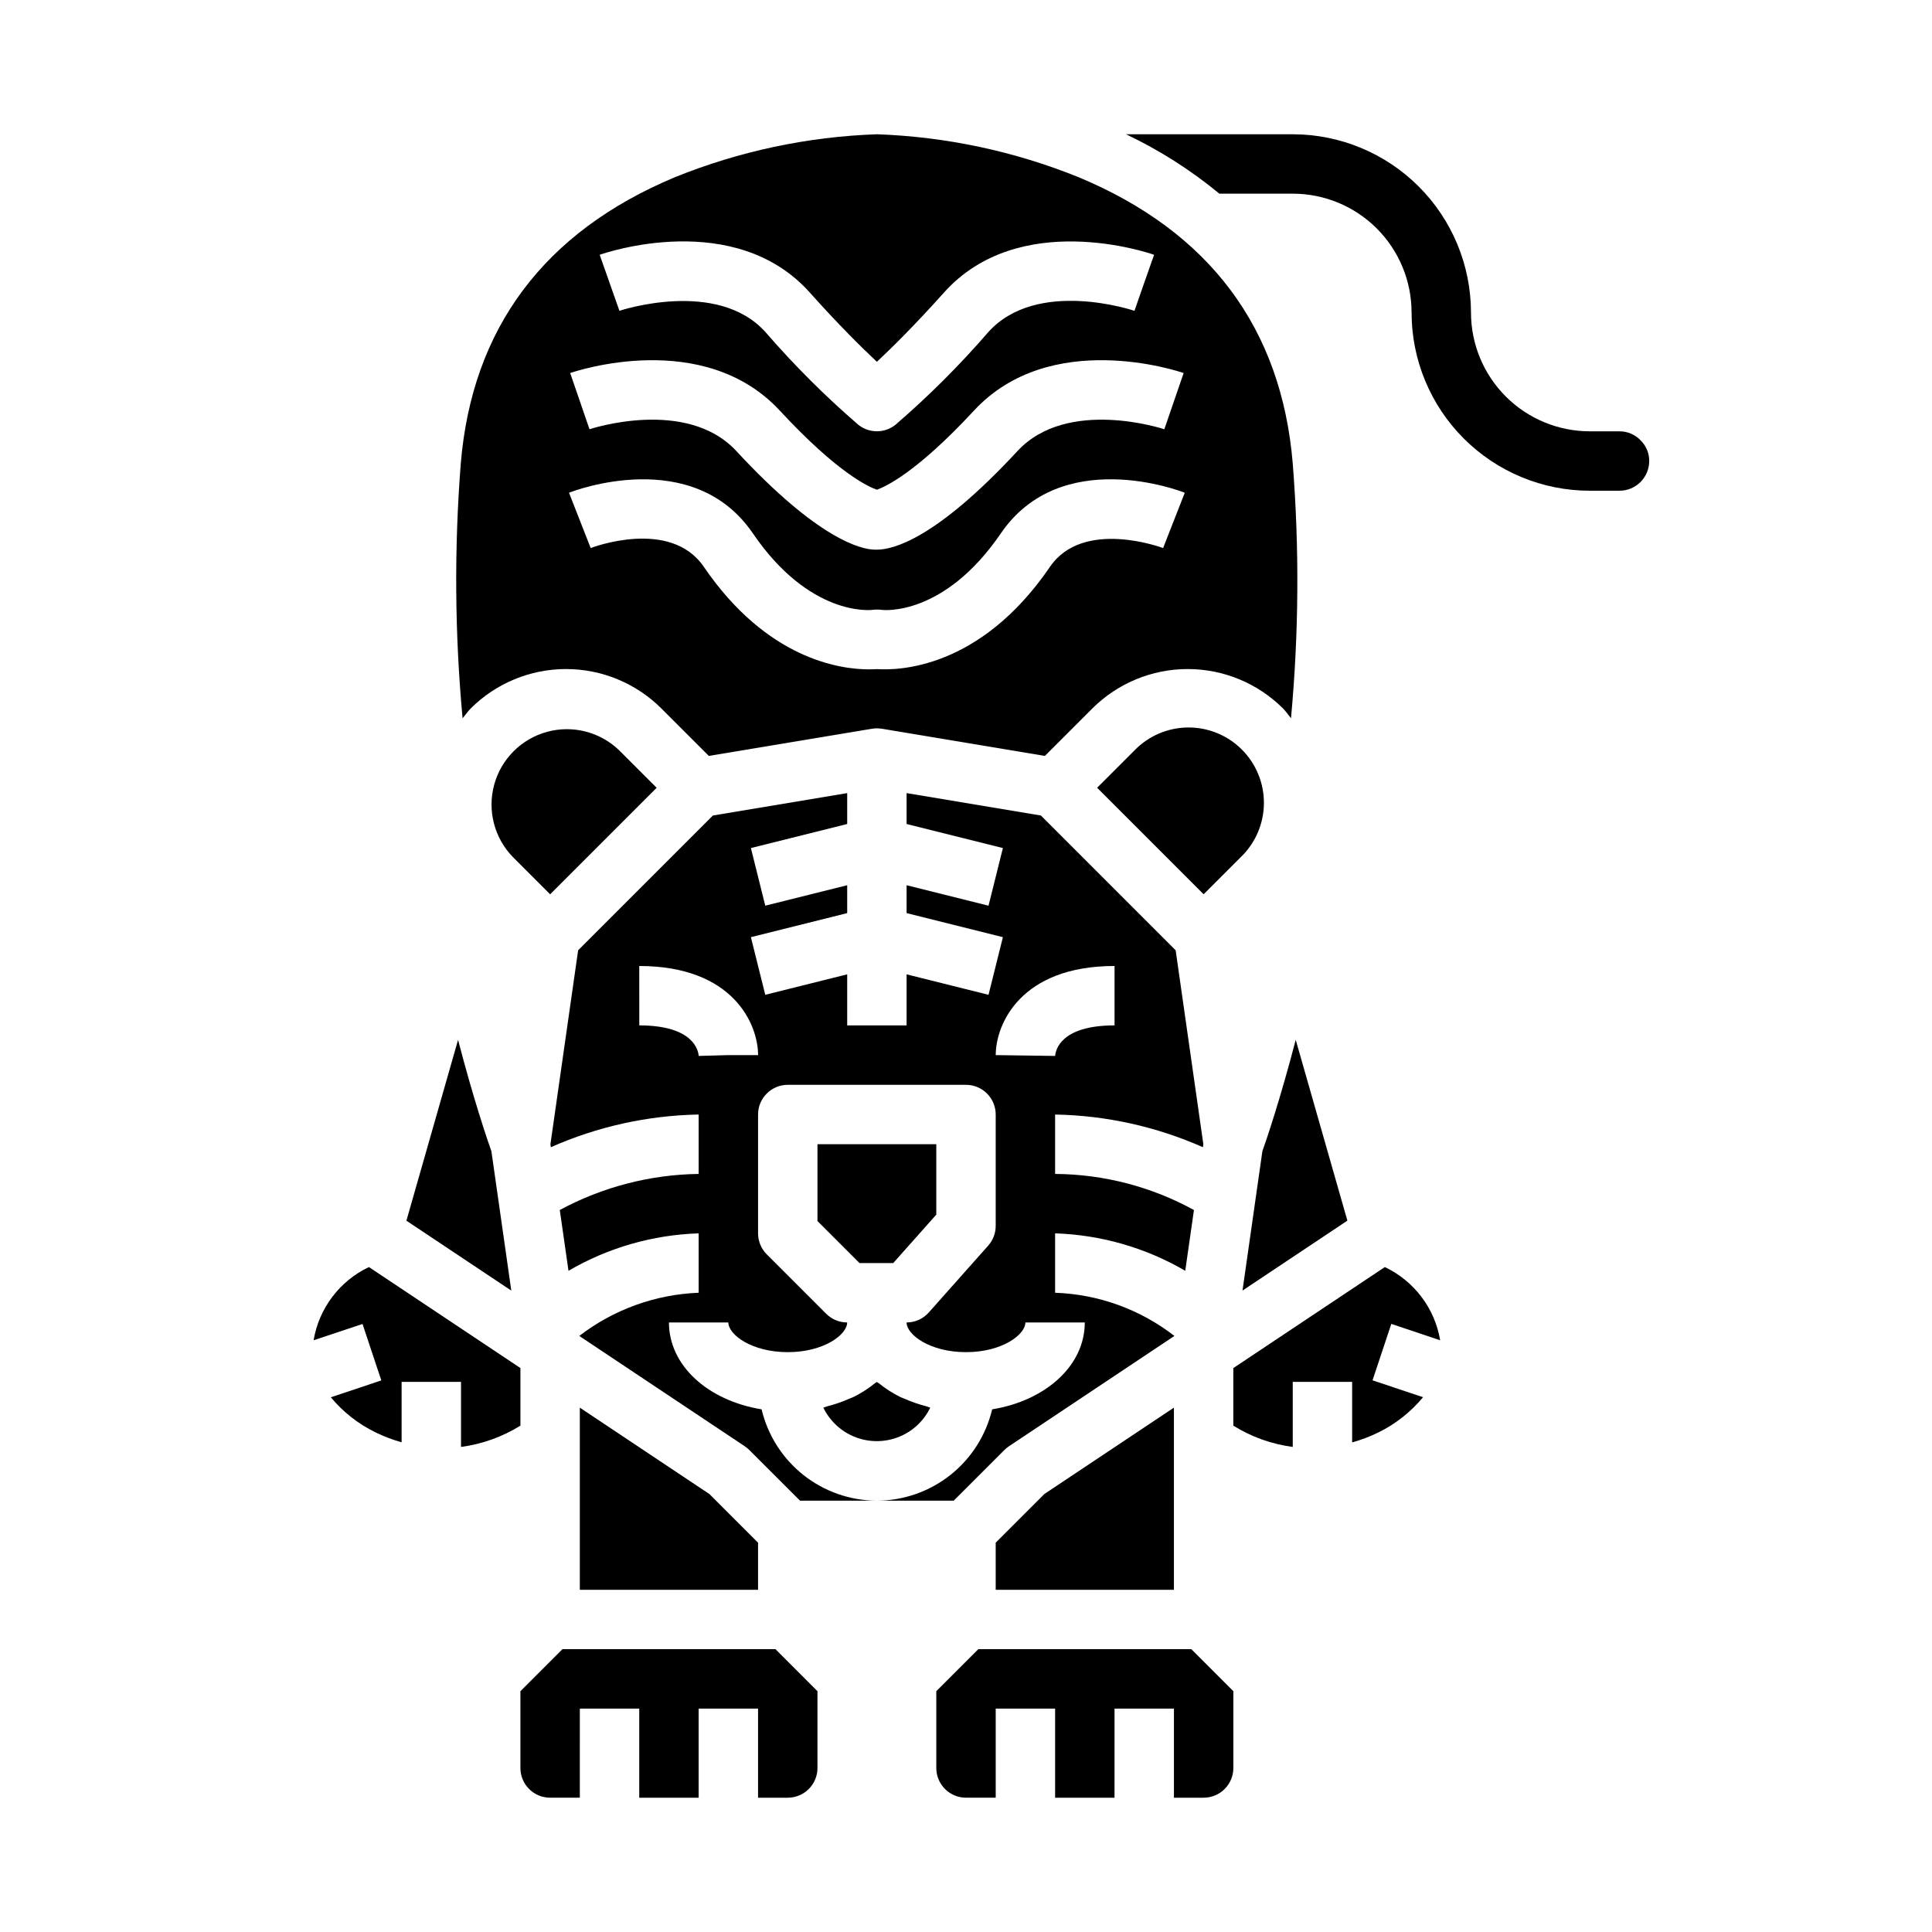
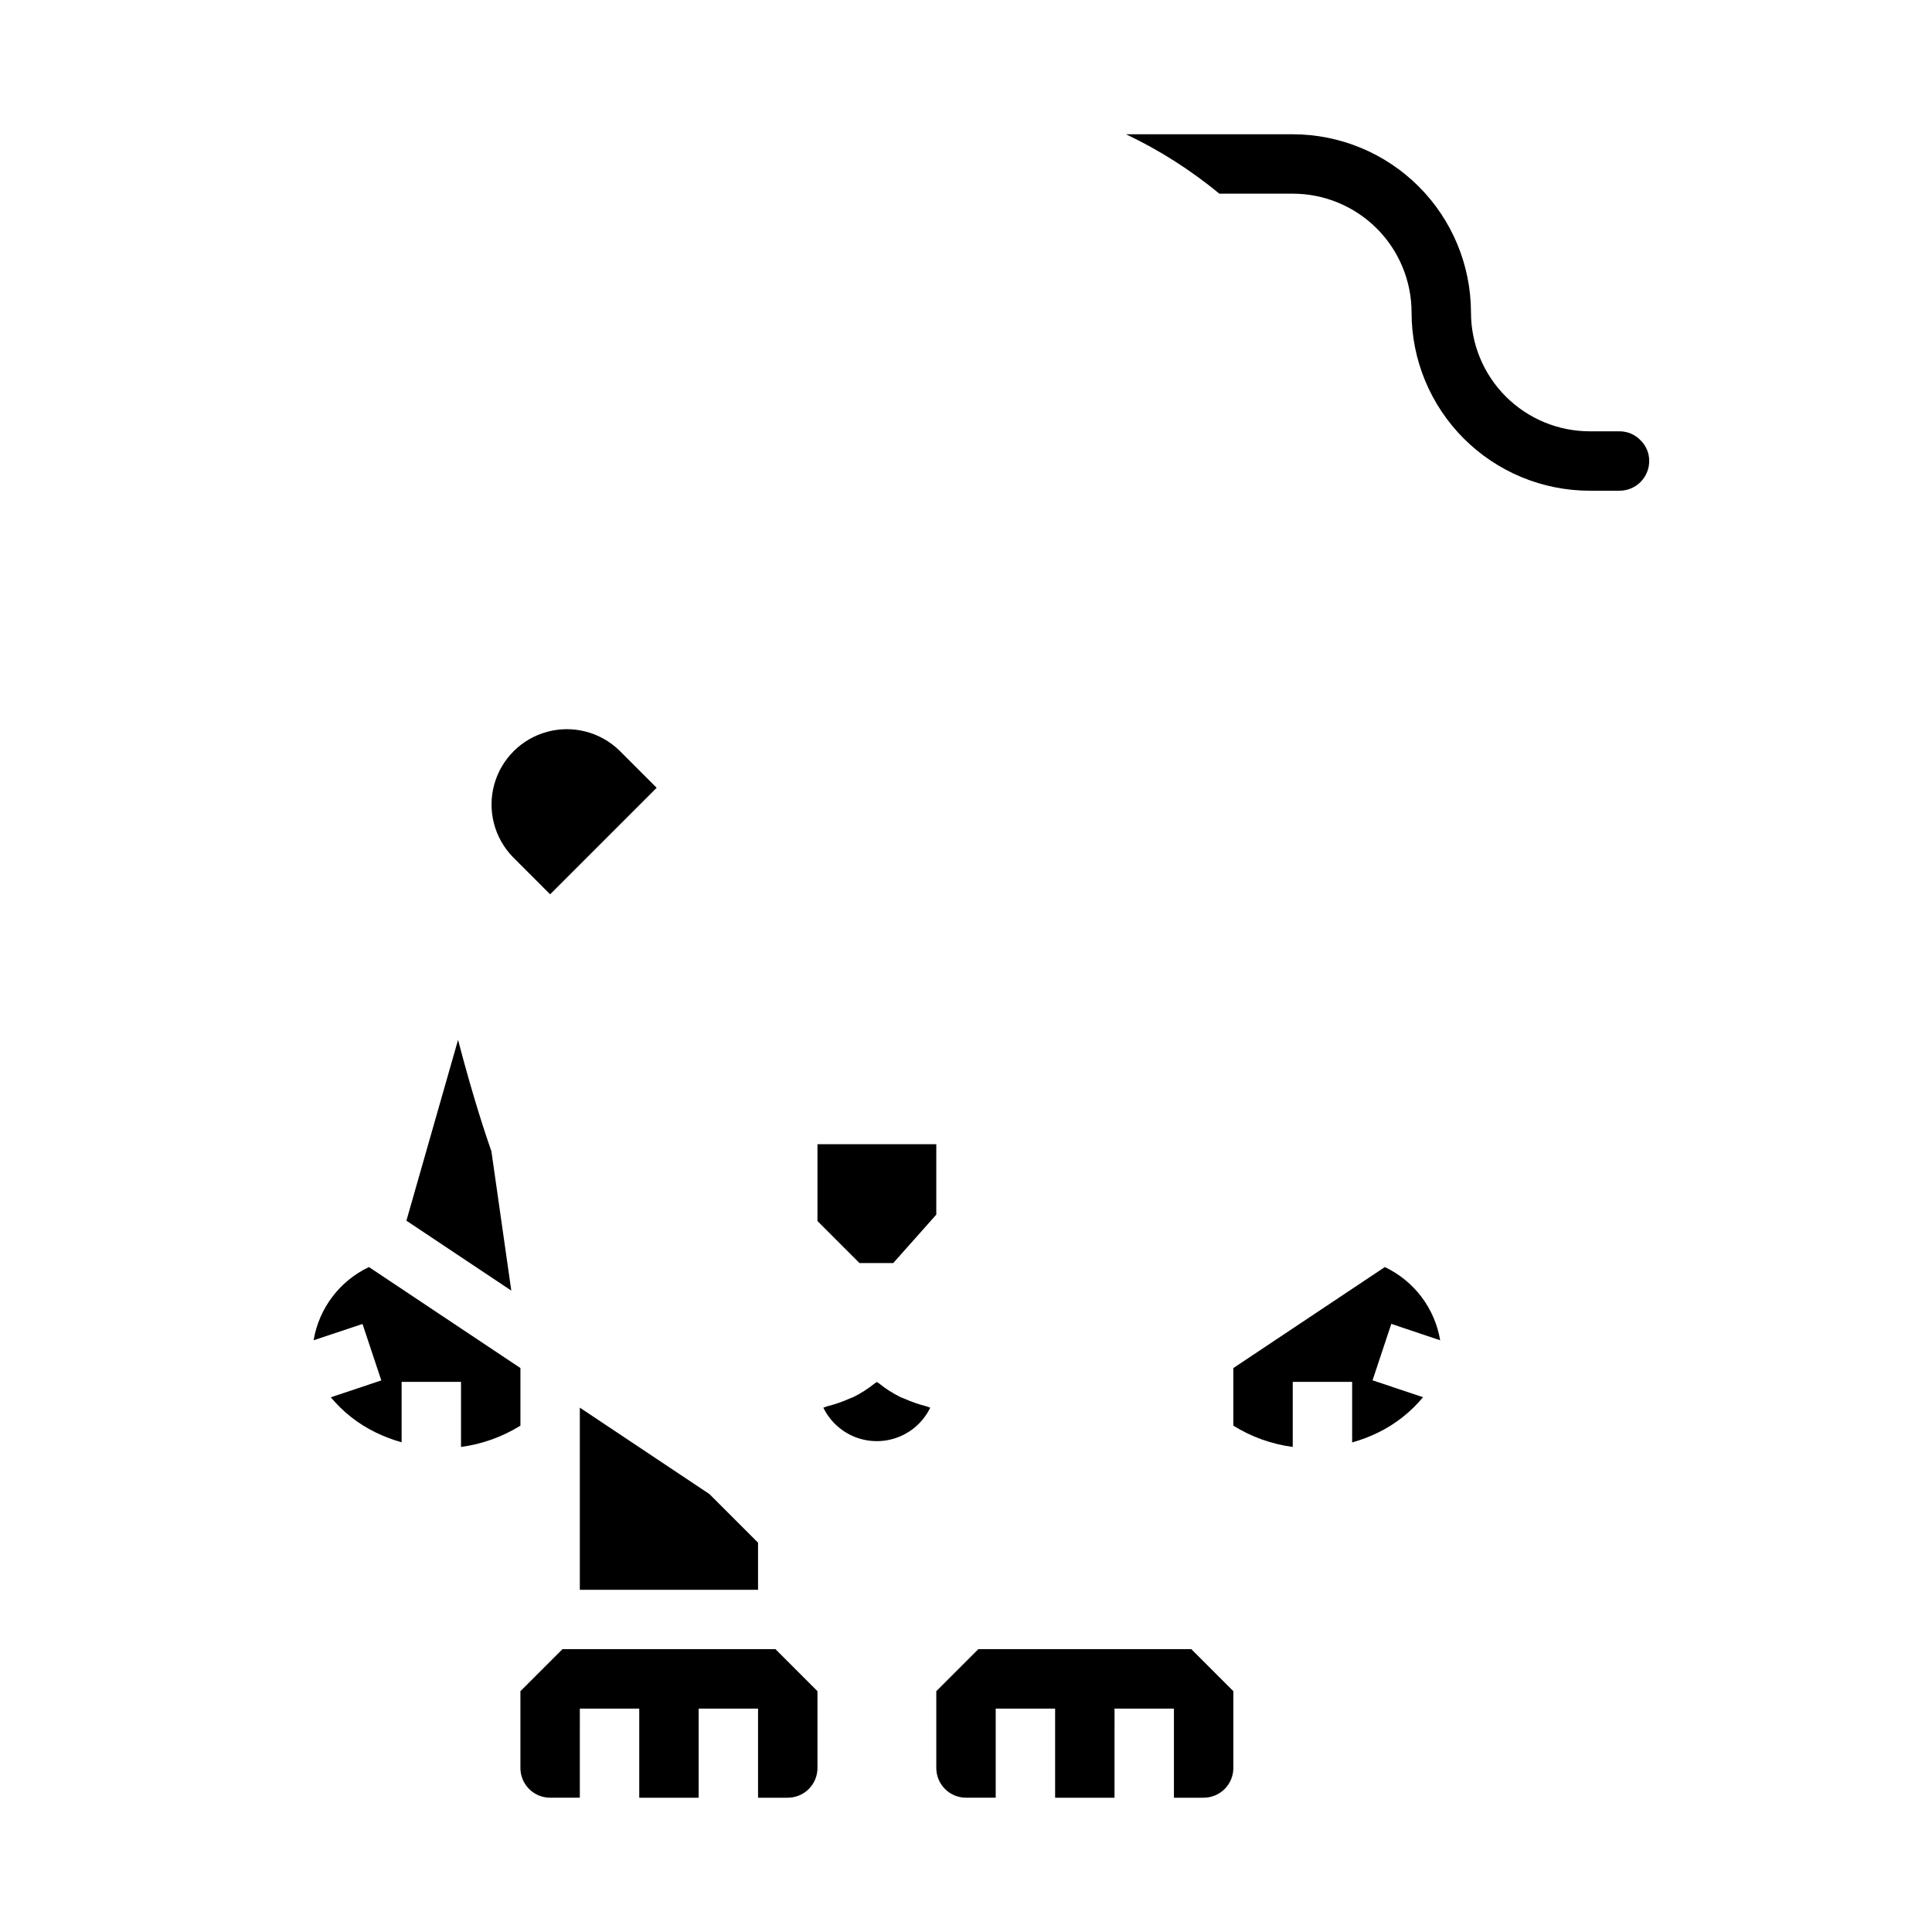
<svg xmlns="http://www.w3.org/2000/svg" fill="#000000" width="800px" height="800px" version="1.1" viewBox="144 144 512 512">
  <g>
-     <path d="m407.87 565.31h47.23v-48.273l-34.344 22.902-12.887 12.883z" />
    <path d="m297.66 517.04v48.273h47.23v-12.488l-12.887-12.883z" />
    <path d="m318.02 352.77-9.902-9.902c-5.07-4.91-12.355-6.781-19.16-4.918-6.809 1.863-12.125 7.18-13.988 13.988-1.863 6.805 0.008 14.09 4.918 19.16l9.902 9.902z" />
    <path d="m380.72 478.72 11.406-12.832v-18.656h-31.488v20.355l11.133 11.133z" />
-     <path d="m462.79 448.02 0.109-0.789-7.336-51.387-35.723-35.727-35.582-5.934v8.188l25.52 6.375-3.809 15.273-21.711-5.426v7.391l25.52 6.375-3.809 15.273-21.711-5.422v13.531h-15.742v-13.531l-21.711 5.422-3.809-15.273 25.52-6.375v-7.391l-21.711 5.422-3.809-15.273 25.52-6.371v-8.188l-35.582 5.934-35.723 35.723-7.34 51.391 0.109 0.789h0.004c12.348-5.469 25.668-8.414 39.168-8.66v15.742c-12.855 0.172-25.484 3.453-36.801 9.559l2.305 16.105h0.004c10.496-6.117 22.352-9.527 34.492-9.918v15.742c-11.477 0.445-22.531 4.445-31.637 11.445l43.855 29.238c0.43 0.289 0.832 0.617 1.195 0.984l13.461 13.438h20.359c-7.07-0.02-13.93-2.418-19.473-6.809-5.543-4.391-9.445-10.52-11.078-17.398-14.203-2.312-24.555-11.578-24.555-23.027h15.742c0 3.211 6.133 7.871 15.742 7.871 9.613 0 15.742-4.66 15.742-7.871h0.008c-2.09 0-4.09-0.828-5.566-2.305l-15.742-15.742h-0.004c-1.477-1.477-2.305-3.481-2.305-5.566v-31.488c0-4.348 3.523-7.871 7.871-7.871h47.234c2.086 0 4.09 0.828 5.566 2.305 1.477 1.477 2.305 3.477 2.305 5.566v29.52c-0.004 1.926-0.711 3.785-1.992 5.227l-15.742 17.711c-1.496 1.684-3.633 2.644-5.883 2.644 0 3.211 6.133 7.871 15.742 7.871 9.613 0 15.742-4.66 15.742-7.871h15.742c0 11.445-10.352 20.711-24.555 23.027h0.008c-1.637 6.879-5.539 13.008-11.078 17.398-5.543 4.391-12.402 6.789-19.473 6.809h20.355l13.438-13.438c0.367-0.367 0.766-0.695 1.199-0.984l43.855-29.238c-9.074-7.043-20.137-11.047-31.617-11.445v-15.742c12.141 0.395 23.992 3.801 34.488 9.918l2.305-16.098h0.004c-11.281-6.199-23.926-9.484-36.797-9.566v-15.742c13.504 0.246 26.824 3.191 39.172 8.66zm-125.76-24.406-7.871 0.219c-0.094-1.348-1.258-8.094-15.742-8.094l-0.004-15.738c24.906 0 31.488 15.445 31.488 23.617zm86.594 0.219-15.746-0.219c0-8.172 6.582-23.617 31.488-23.617v15.742c-14.492 0.004-15.656 6.75-15.746 8.098z" />
-     <path d="m268.76 331.73c6.703-6.676 15.781-10.426 25.242-10.426 9.465 0 18.543 3.75 25.246 10.426l12.594 12.594 43.242-7.203v0.004c0.855-0.141 1.73-0.141 2.582 0l43.242 7.203 12.594-12.594v-0.004c6.707-6.676 15.785-10.426 25.246-10.426 9.465 0 18.543 3.75 25.246 10.426 0.789 0.789 1.418 1.746 2.133 2.621v0.004c2.078-22.457 2.234-45.047 0.465-67.527-2.992-35.855-22.043-61.402-56.742-75.863-17.02-6.883-35.117-10.734-53.465-11.383-18.371 0.641-36.488 4.492-53.531 11.383-34.637 14.484-53.75 40.004-56.742 75.863-1.762 22.48-1.598 45.07 0.48 67.527 0.75-0.875 1.355-1.805 2.168-2.625zm89.875-110.17c7.672 8.582 13.812 14.629 17.75 18.32 3.938-3.691 10.078-9.738 17.75-18.316 19.918-22.277 54.254-10.555 55.711-10.043l-2.613 7.418-2.59 7.43c-0.25-0.078-25.883-8.73-38.777 5.691v0.004c-7.57 8.738-15.766 16.918-24.52 24.473-2.891 2.344-7.031 2.344-9.922 0-8.754-7.555-16.949-15.734-24.52-24.473-12.77-14.297-38.504-5.785-38.754-5.699l-5.227-14.848c1.457-0.512 35.793-12.258 55.711 10.043zm-7.965 31.27c15.277 16.492 23.504 20.191 25.715 20.953 2.211-0.789 10.438-4.473 25.719-20.957 20.223-21.852 54.137-10.461 55.57-9.965l-5.117 14.895c-0.25-0.086-25.68-8.492-38.91 5.769-21.68 23.41-33.062 26.137-37.227 26.137h-0.504c-3.684 0-15.105-2.715-36.785-26.137-13.234-14.266-38.66-5.856-38.91-5.769l-5.117-14.895c1.418-0.496 35.332-11.887 55.562 9.969zm-7.141 32.527c15.043 22.043 31.094 20.355 31.762 20.254 0.766-0.098 1.539-0.098 2.305 0 0.59 0.117 16.609 1.738 31.645-20.27 15.949-23.301 47.438-11.297 48.738-10.754l-5.746 14.656c-0.18-0.07-21.168-7.934-29.984 4.977-18.602 27.238-40.445 27.473-45.863 27.094-0.543 0.039-1.25 0.07-2.117 0.07-7.652 0-27.023-2.676-43.746-27.168-8.918-13.051-29.773-5.07-29.984-4.977l-5.746-14.656c1.297-0.539 32.836-12.543 48.734 10.773z" />
-     <path d="m472.88 371.09c3.84-3.723 6.027-8.832 6.07-14.18 0.043-5.352-2.066-10.492-5.848-14.273-3.781-3.785-8.926-5.891-14.273-5.848s-10.457 2.231-14.18 6.07l-9.902 9.902 28.23 28.23z" />
    <path d="m383.59 514.63c-0.324-0.148-0.684-0.242-1-0.402-2.019-1-3.918-2.219-5.668-3.637-0.156-0.125-0.387-0.211-0.543-0.348-0.156 0.133-0.387 0.219-0.543 0.348-1.75 1.418-3.652 2.637-5.668 3.637-0.316 0.156-0.676 0.25-1 0.402-1.926 0.855-3.918 1.543-5.961 2.062-0.355 0.086-0.652 0.27-1.016 0.348v-0.004c1.73 3.566 4.738 6.352 8.43 7.797 3.691 1.445 7.793 1.445 11.484 0 3.688-1.445 6.699-4.231 8.426-7.797-0.363-0.078-0.66-0.262-1.016-0.348v0.004c-2.031-0.52-4.012-1.211-5.926-2.062z" />
    <path d="m578.8 260.72c-1.457-1.547-3.488-2.422-5.613-2.418h-7.871c-8.352 0-16.363-3.316-22.266-9.223-5.906-5.902-9.223-13.914-9.223-22.266-0.016-12.52-4.992-24.527-13.848-33.383-8.855-8.855-20.863-13.836-33.387-13.848h-44.184c8.859 4.207 17.168 9.496 24.734 15.742h19.449c8.352 0 16.359 3.32 22.266 9.223 5.906 5.906 9.223 13.914 9.223 22.266 0 12.527 4.977 24.543 13.836 33.398 8.855 8.859 20.871 13.836 33.398 13.836h7.871c2.086 0 4.09-0.832 5.566-2.305 1.477-1.477 2.305-3.481 2.305-5.566 0.02-2.051-0.797-4.019-2.258-5.457z" />
    <path d="m403.26 581.05-11.133 11.133v20.355c0 2.09 0.832 4.09 2.309 5.566 1.477 1.477 3.477 2.305 5.566 2.305h7.871v-23.613h15.742v23.617h15.742l0.004-23.617h15.742v23.617h7.871l0.004-0.004c2.086 0 4.09-0.828 5.566-2.305 1.473-1.477 2.305-3.477 2.305-5.566v-20.355l-11.133-11.133z" />
    <path d="m525.66 499.19c-1.422-8.477-6.898-15.723-14.668-19.406l-40.148 26.766v15.266l0.004-0.004c4.785 2.981 10.152 4.902 15.742 5.644v-17.246h15.742v16.043h0.004c2.383-0.66 4.699-1.543 6.918-2.629 4.574-2.238 8.621-5.426 11.863-9.352l-13.383-4.473 4.977-14.957z" />
    <path d="m293.05 581.05-11.133 11.133v20.355c0 2.09 0.828 4.09 2.305 5.566 1.477 1.477 3.481 2.305 5.566 2.305h7.871l0.004-23.613h15.742v23.617h15.742v-23.617h15.742v23.617h7.871l0.004-0.004c2.09 0 4.09-0.828 5.566-2.305 1.477-1.477 2.305-3.477 2.305-5.566v-20.355l-11.129-11.133z" />
-     <path d="m487.38 419.57c-4.164 15.973-7.769 26.512-8.84 29.535l-5.266 36.91 27.797-18.531z" />
    <path d="m274.23 449.11c-1.07-3.023-4.676-13.562-8.84-29.535l-13.688 47.918 27.797 18.531z" />
    <path d="m281.92 521.81v-15.262l-40.148-26.766c-7.766 3.684-13.242 10.93-14.664 19.406l12.965-4.32 4.977 14.957-13.383 4.473v-0.004c3.242 3.902 7.281 7.074 11.848 9.297 2.219 1.086 4.535 1.965 6.918 2.629v-16.012h15.742v17.246h0.004c5.586-0.742 10.953-2.664 15.742-5.644z" />
  </g>
</svg>